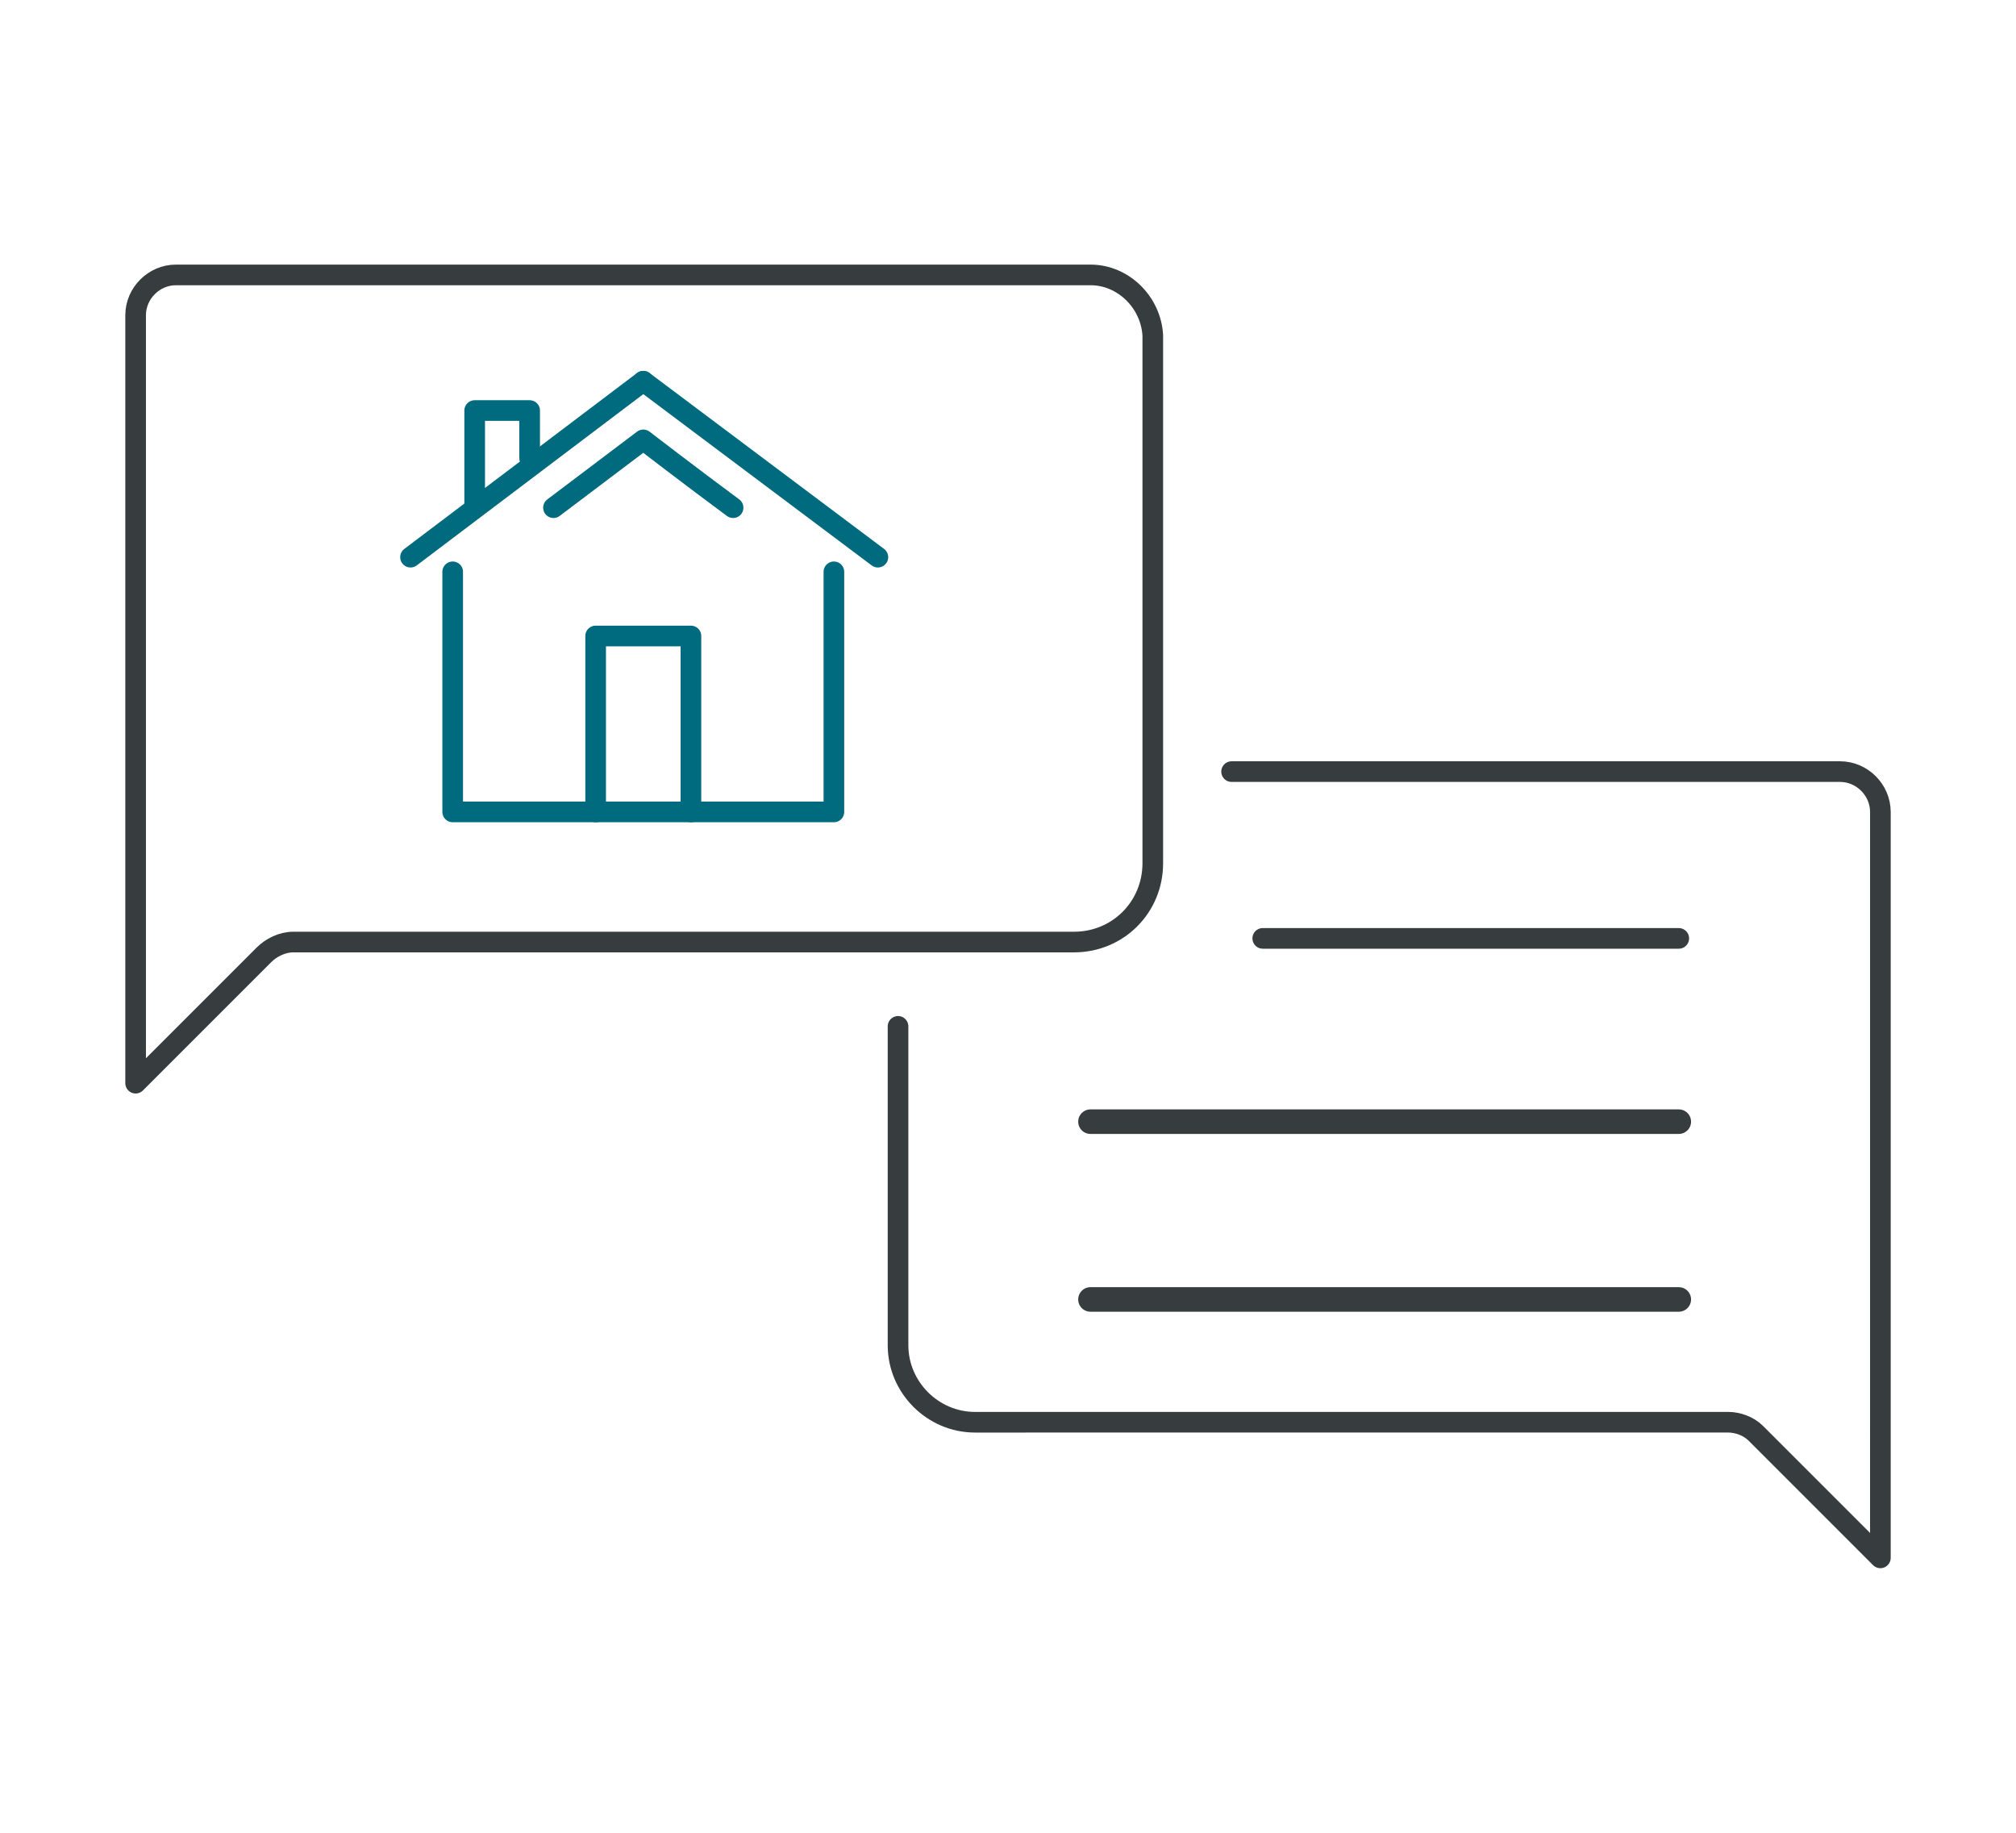
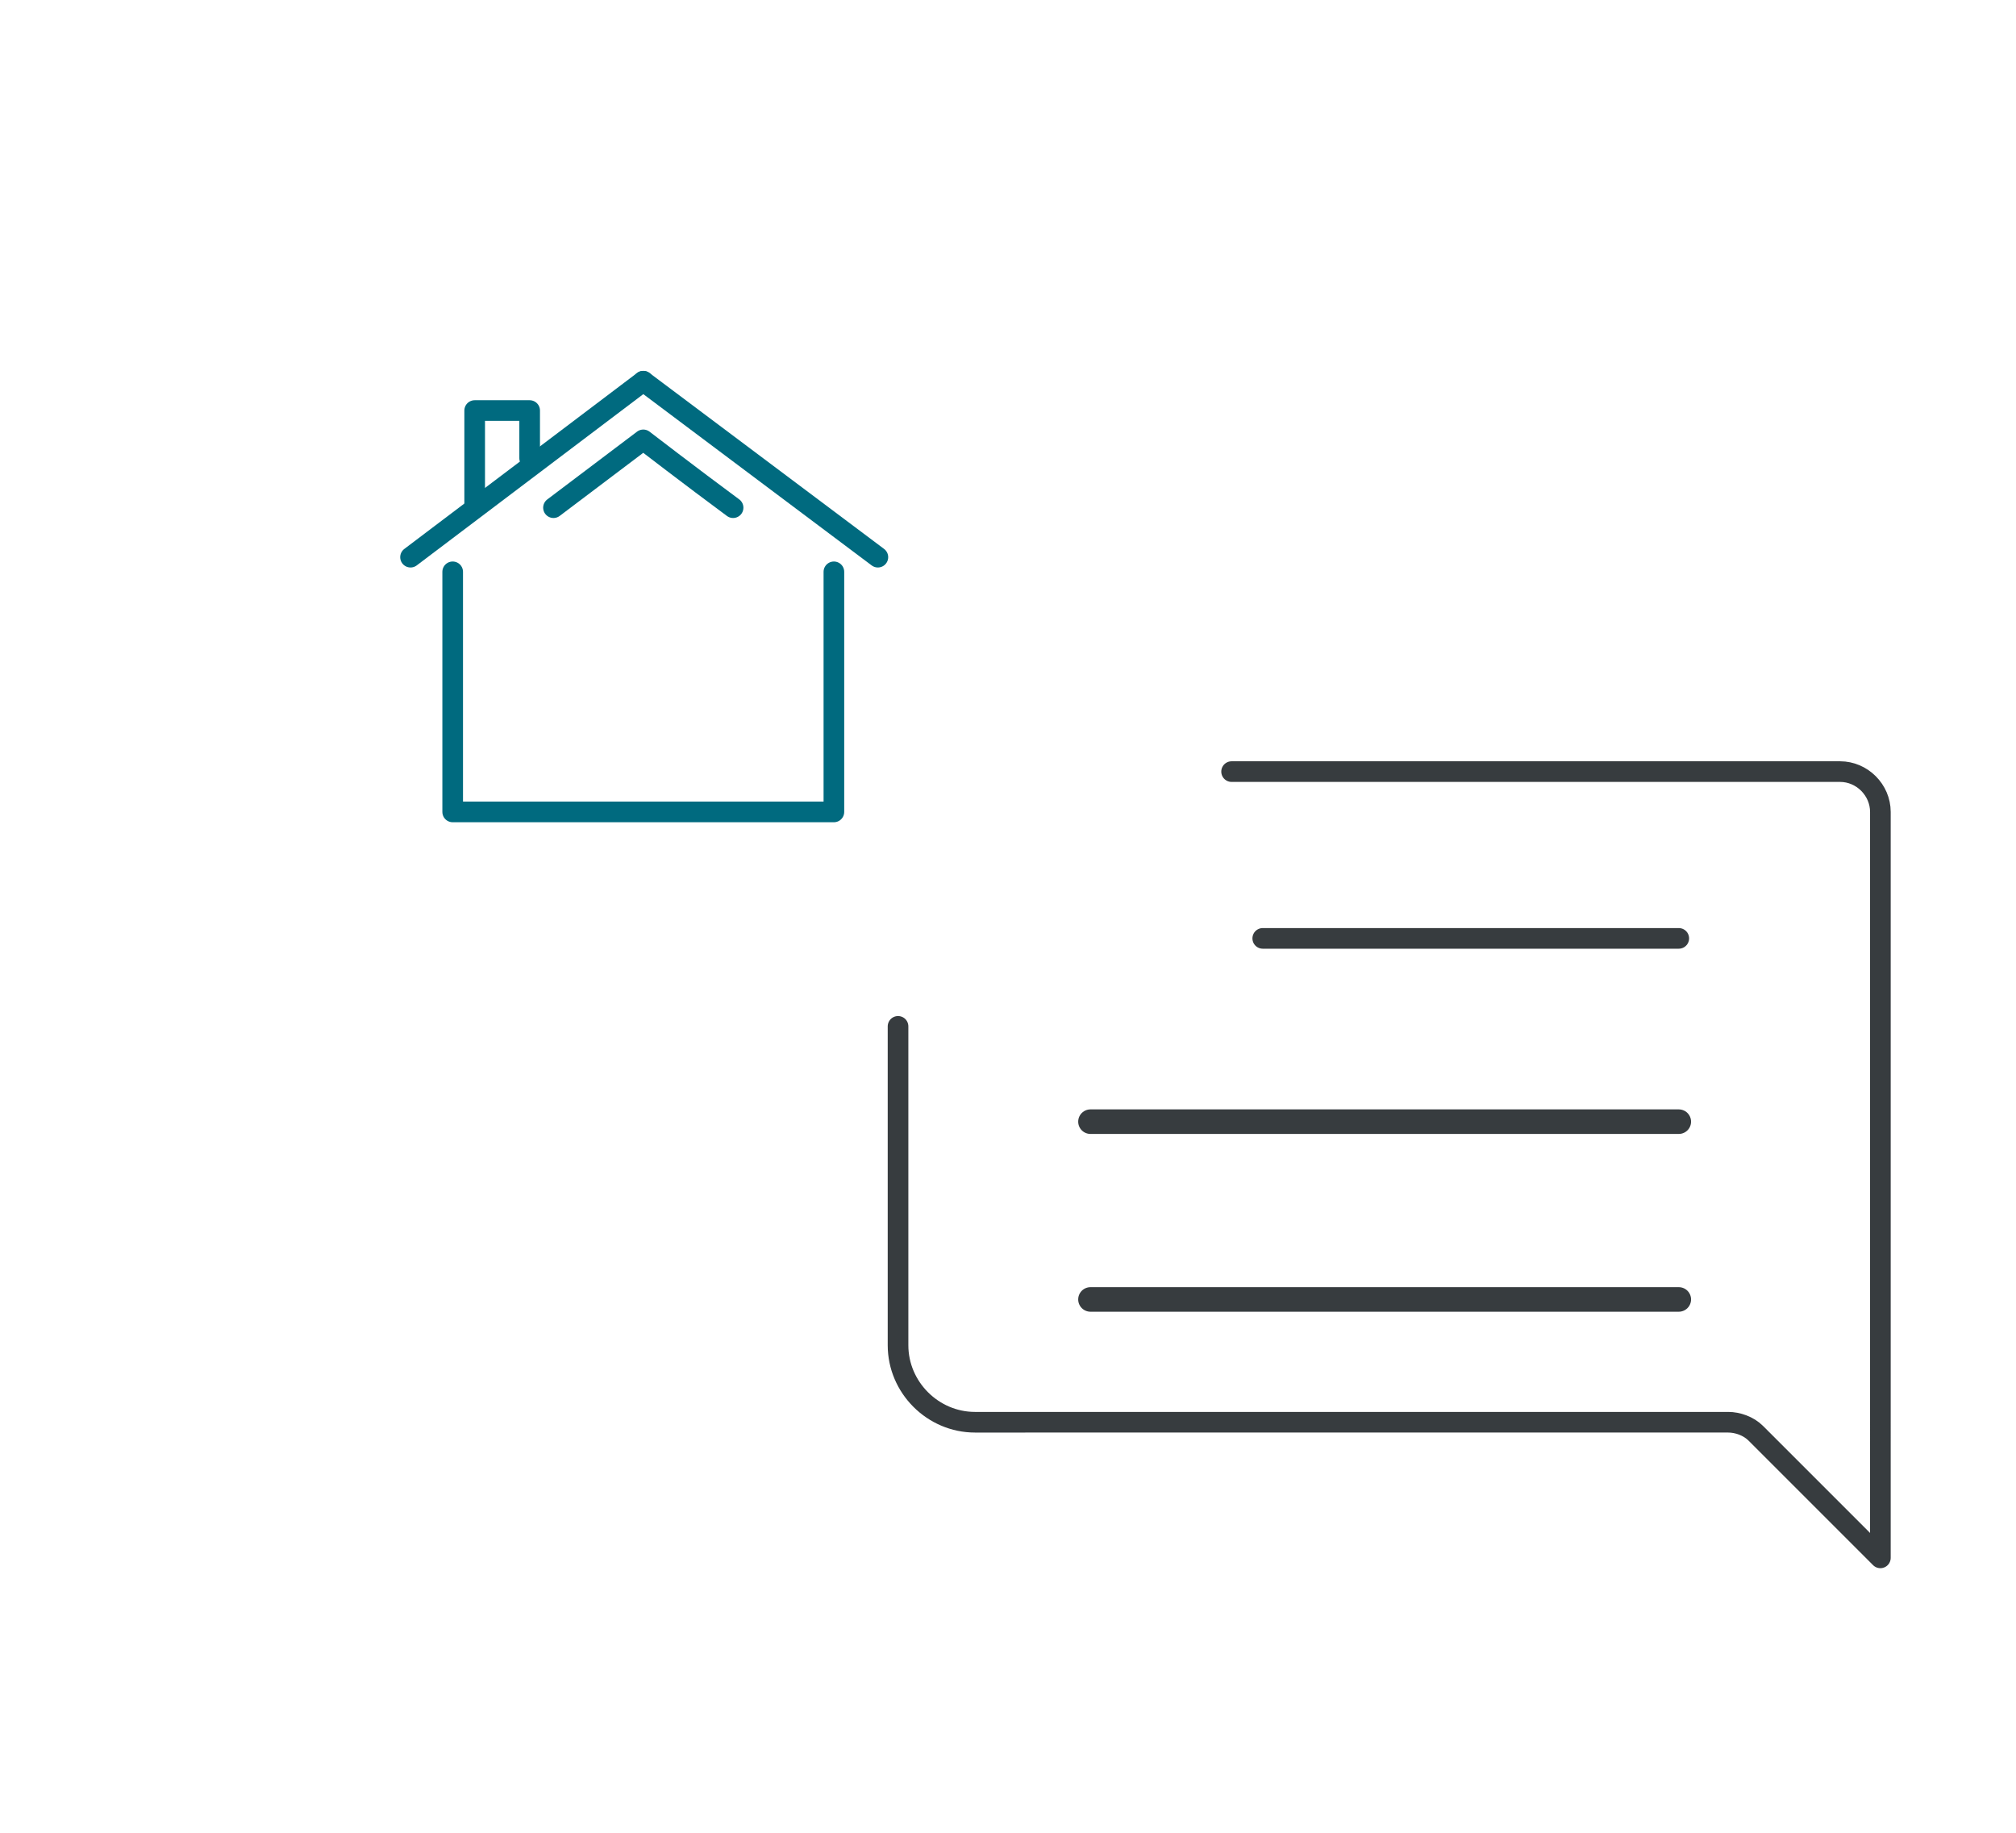
<svg xmlns="http://www.w3.org/2000/svg" version="1.1" id="Ebene_1" x="0px" y="0px" viewBox="0 0 110 100" style="enable-background:new 0 0 110 100;" xml:space="preserve">
  <style type="text/css">
	.st0{fill:none;stroke:#373C3F;stroke-width:1.126;stroke-linecap:round;stroke-linejoin:round;stroke-miterlimit:10;}
	.st1{fill:none;stroke:#373C3F;stroke-width:1.34;stroke-linecap:round;stroke-linejoin:round;stroke-miterlimit:10;}
	.st2{fill:none;stroke:#006A7F;stroke-width:1.126;stroke-linecap:round;stroke-linejoin:round;stroke-miterlimit:10;}
</style>
  <g>
    <g>
      <path class="st0" d="M67.2,42.1h33.2c1.2,0,2.2,1,2.2,2.2v33.3V85l-6.8-6.8c-0.4-0.4-1-0.6-1.5-0.6H53.2c-2.3,0-4.2-1.9-4.2-4.2    V56" />
-       <path class="st0" d="M59.5,15H9.6c-1.2,0-2.2,1-2.2,2.2v34.3v7.6l7-7c0.4-0.4,1-0.7,1.6-0.7h42.6c2.4,0,4.3-1.9,4.3-4.3V18.3    C62.8,16.5,61.3,15,59.5,15z" />
      <line class="st0" x1="91.6" y1="51.2" x2="68.9" y2="51.2" />
      <line class="st1" x1="91.6" y1="61.2" x2="59.5" y2="61.2" />
      <line class="st1" x1="91.6" y1="70.9" x2="59.5" y2="70.9" />
      <g id="XMLID_1293_">
        <polyline id="XMLID_7_" class="st2" points="45.5,31.2 45.5,39.7 45.5,44.3 37.4,44.3 24.7,44.3 24.7,31.2    " />
        <path id="XMLID_1296_" class="st2" d="M40,27.7C37.7,26,35.1,24,35.1,24l-4.9,3.7" />
        <line id="XMLID_1295_" class="st2" x1="35.1" y1="20.8" x2="47.9" y2="30.4" />
        <line id="XMLID_1294_" class="st2" x1="35.1" y1="20.8" x2="22.4" y2="30.4" />
      </g>
-       <polyline id="XMLID_1292_" class="st2" points="37.7,44.3 37.7,34.7 32.5,34.7 32.5,44.3   " />
      <polyline class="st2" points="28.9,25 28.9,22.4 25.9,22.4 25.9,27.6   " />
    </g>
  </g>
</svg>